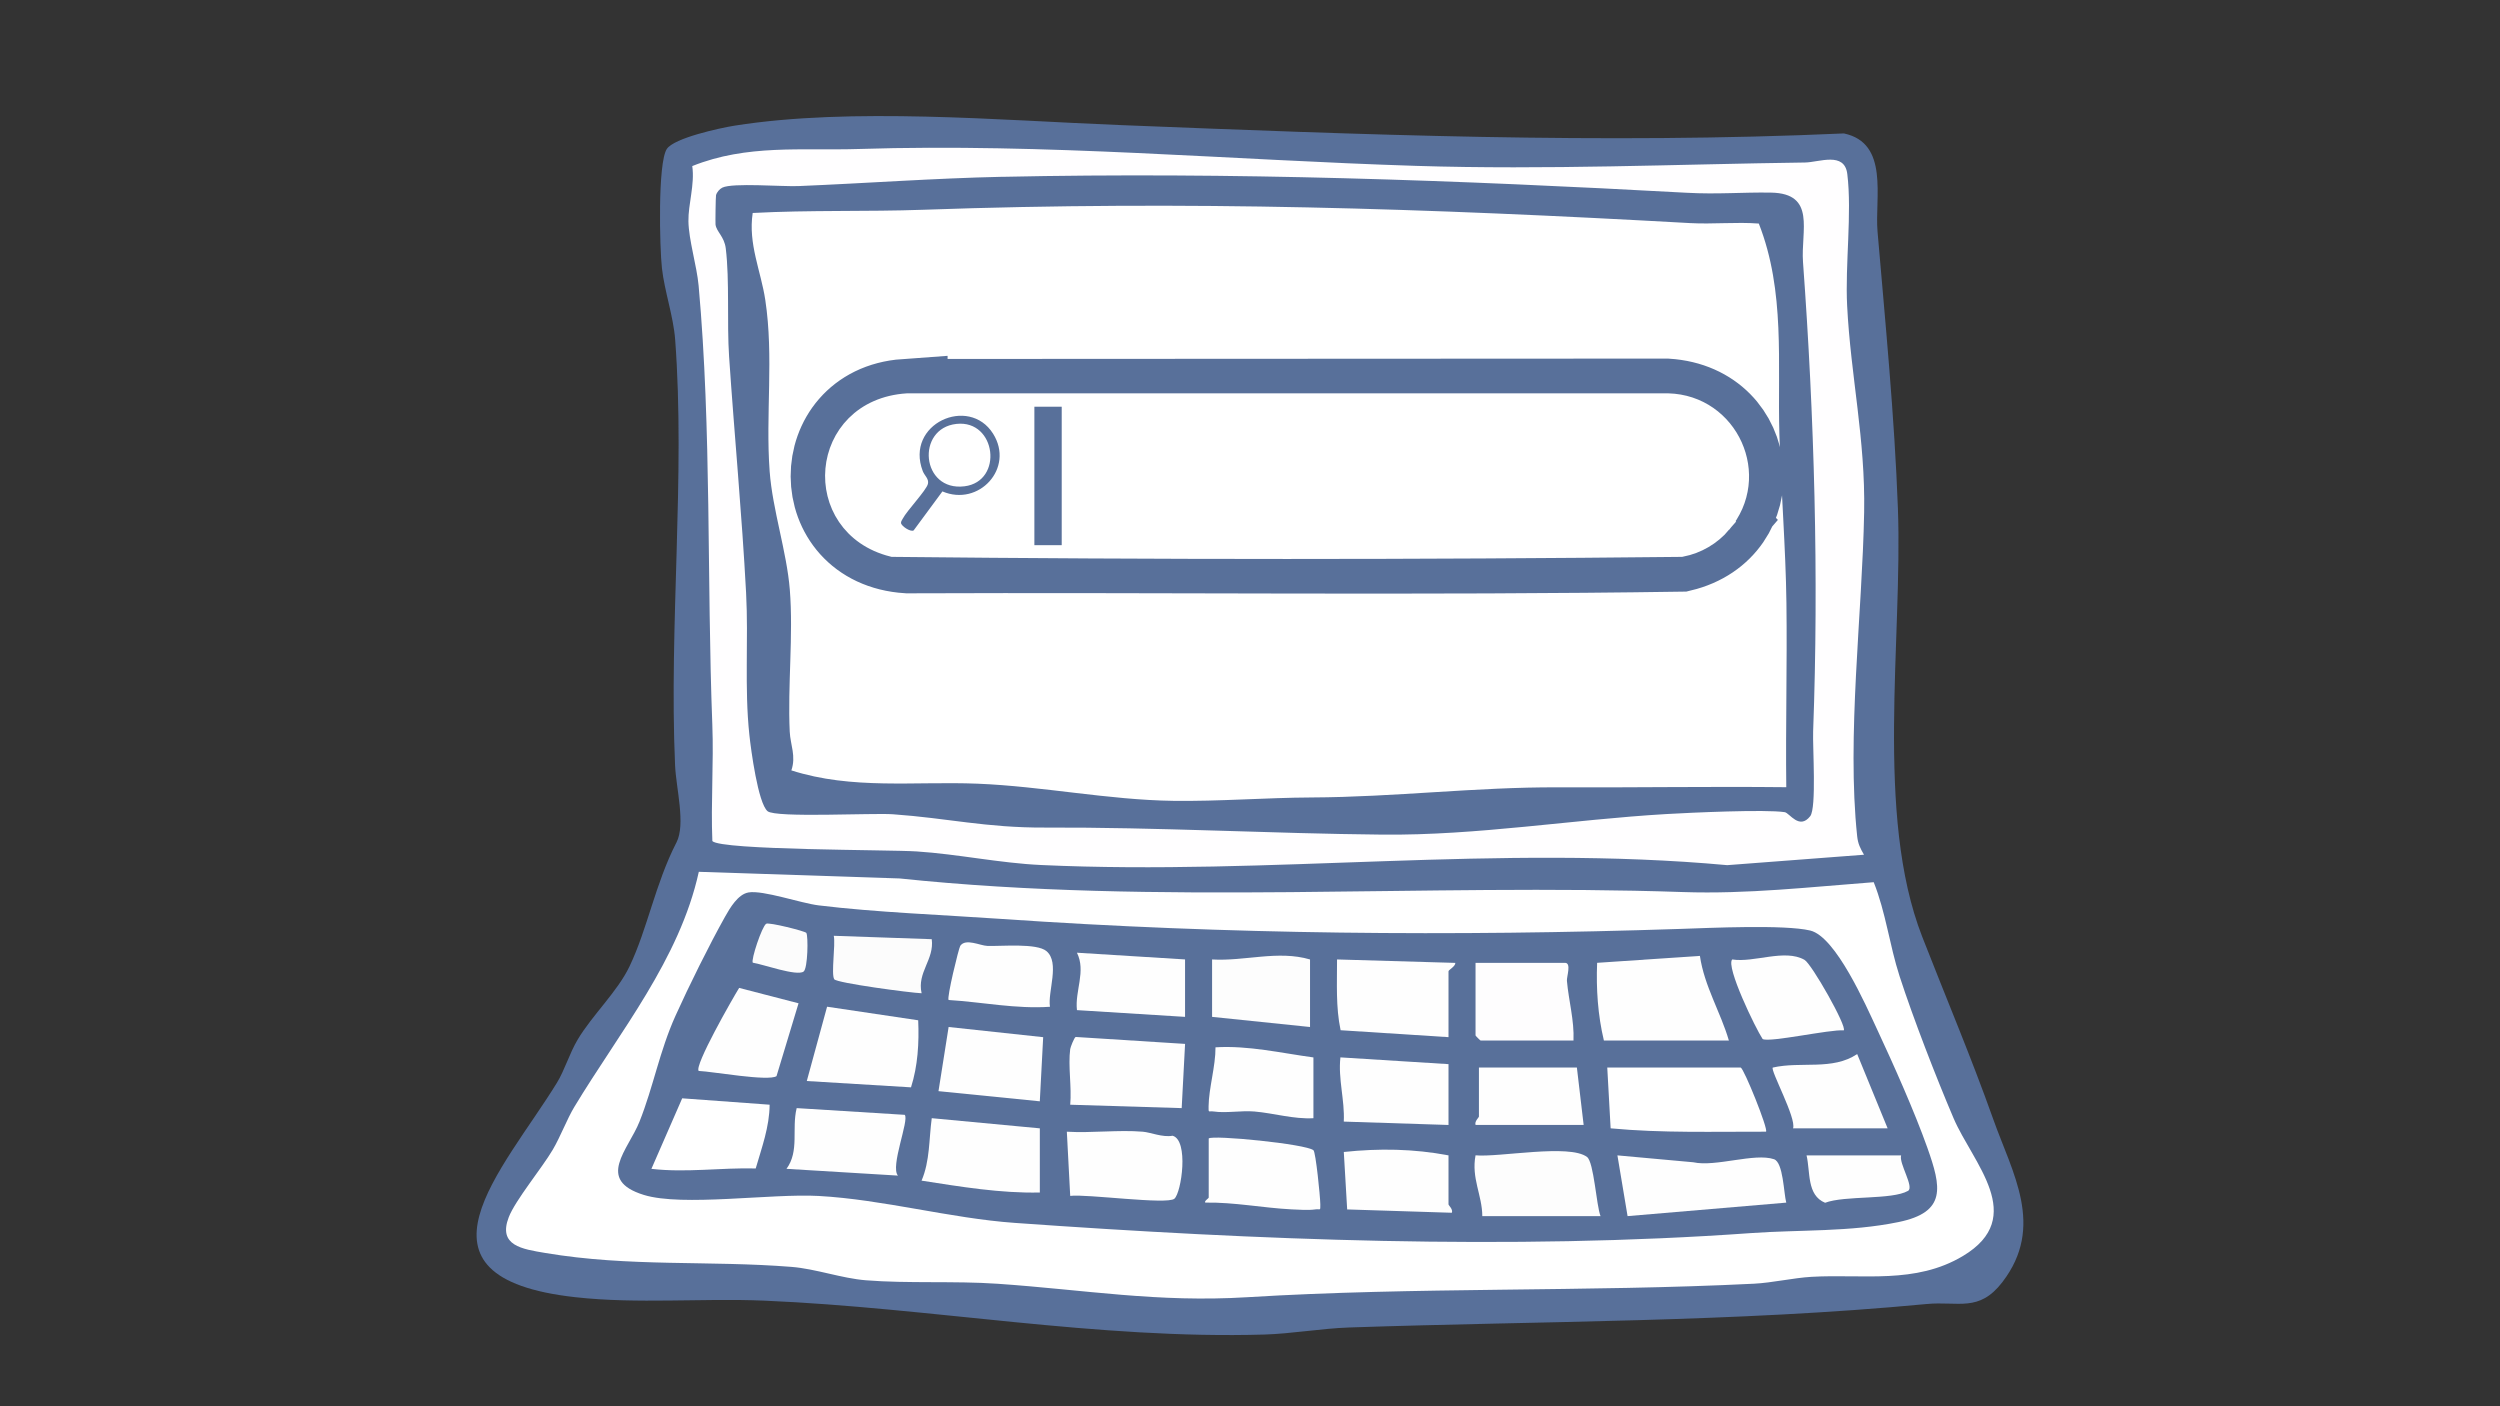
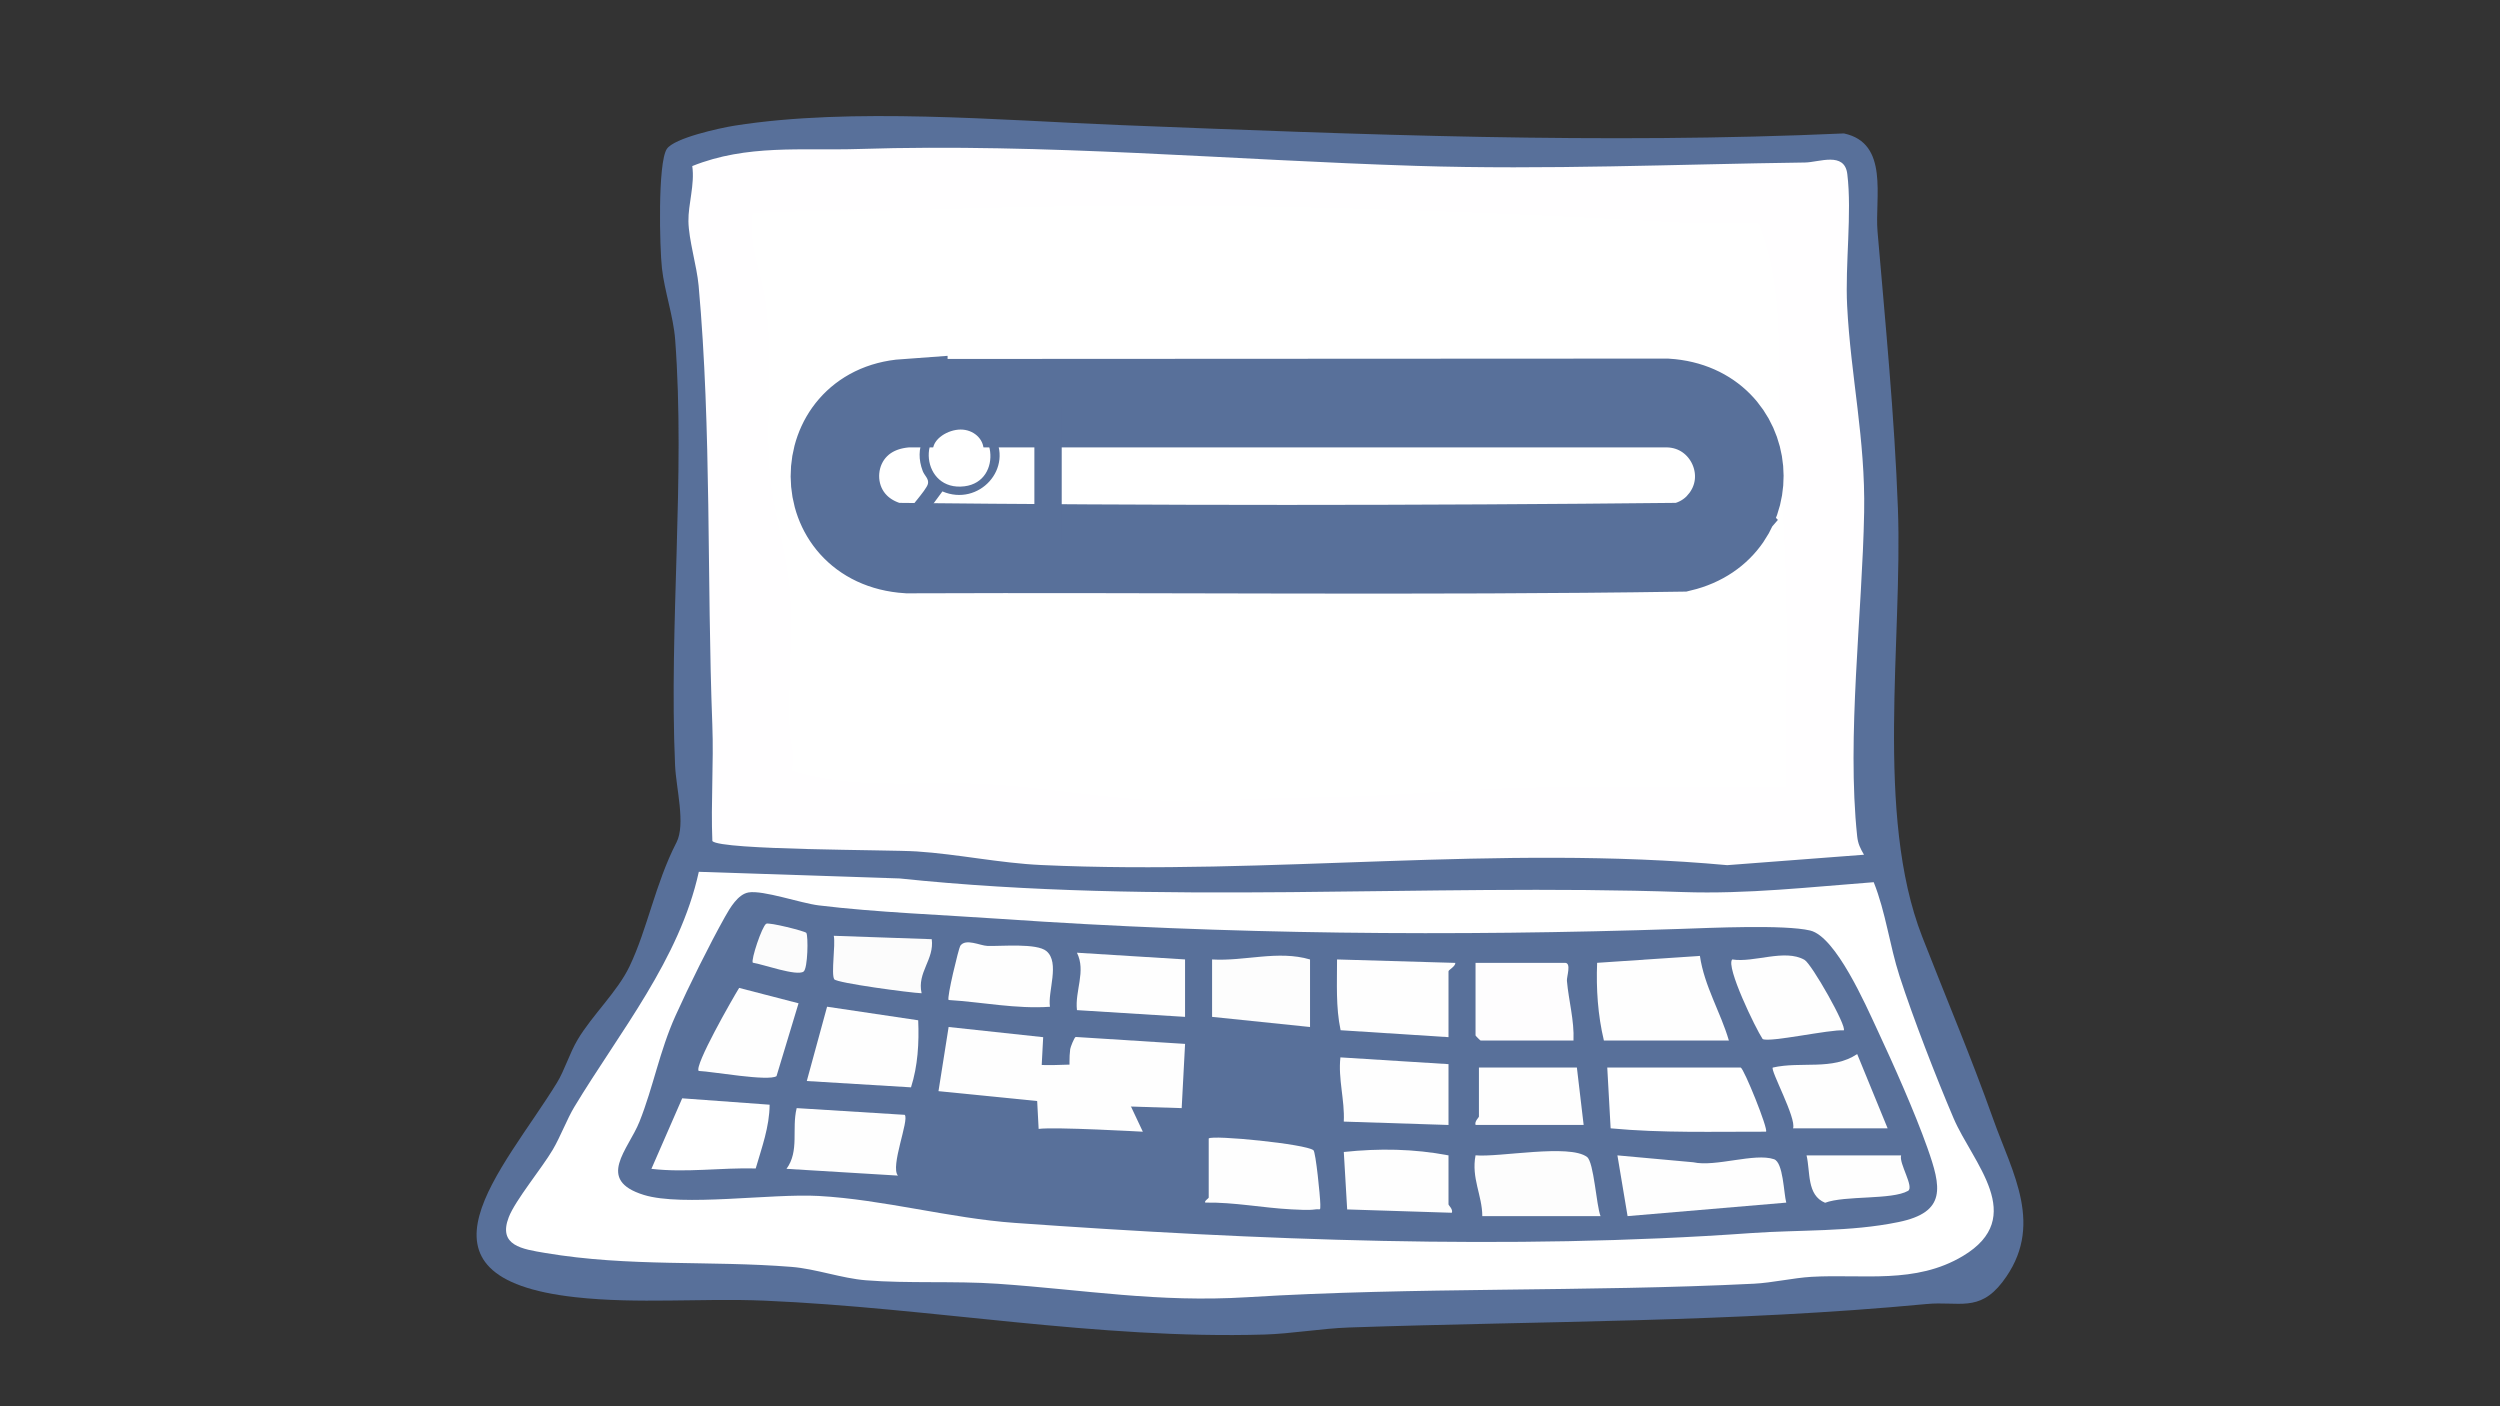
<svg xmlns="http://www.w3.org/2000/svg" id="Calque_15" data-name="Calque 15" viewBox="0 0 1179.21 663.31">
  <rect x="0" y="0" width="1179.21" height="663.31" fill="#333333" stroke="none" />
  <defs>
    <style>
      .cls-1 {
        fill: #fefefe;
      }

      .cls-2, .cls-3 {
        fill: #fff;
      }

      .cls-4 {
        fill: #fffeff;
      }

      .cls-5 {
        fill: #fdfdfd;
      }

      .cls-6 {
        stroke-width: 40px;
      }

      .cls-6, .cls-7 {
        fill: none;
        stroke: #58709a;
      }

      .cls-6, .cls-7, .cls-3 {
        stroke-miterlimit: 10;
      }

      .cls-8 {
        fill: #fefdfe;
      }

      .cls-9 {
        fill: #58709a;
      }

      .cls-7, .cls-3 {
        stroke-width: 11px;
      }

      .cls-10 {
        fill: #fcfcfc;
      }

      .cls-3 {
        stroke: #fff;
      }
    </style>
  </defs>
  <g>
    <path class="cls-9" d="M319.07,397.41c4.43-8.66-.17-25.5-.65-36.47-2.9-66.03,4.88-136.62.04-200.78-.82-10.92-5.02-22.77-6.23-33.6-1.1-9.84-2.02-49.65,2.28-56.27,3.39-5.21,25.11-9.92,32-11.02,55.14-8.74,125.35-2.51,181.47-.29,113.8,4.51,227.74,9.09,341.76,3.96,21.5,4.55,14.5,30.35,15.86,46.28,3.71,43.35,8,87.13,9.61,130.59,2.29,61.77-10.97,144.41,11.46,202.02,11.23,28.83,23.03,56.6,33.48,86.01,9.06,25.5,24.51,50.6,4.37,76.87-11.08,14.45-20.78,8.95-35.83,10.38-91.59,8.68-180.66,7.94-272.52,11.07-12.51.43-27.21,2.95-39.7,3.32-78.97,2.32-157.23-12.63-235.88-15.98-29.66-1.26-59.61,1.65-89.19-1.63-83.74-9.28-34.07-59.89-8.73-101.11,3.64-5.91,6-14.04,9.83-20.44,6.9-11.56,18.75-22.59,24.44-34.51,8.52-17.85,12.1-38.85,22.11-58.4Z" />
    <path class="cls-2" d="M883.8,416.11c5.72,14.29,7.47,29.77,12.2,44.35,6.44,19.87,17.21,47.63,25.45,66.95,9.02,21.14,35.16,46.64,4.43,65.03-22.45,13.42-47.05,8.42-71.44,9.82-8.47.49-18.62,2.82-27.03,3.24-79.49,3.96-159.58,1.5-238.98,6.37-42.59,2.61-76.41-3.48-117.9-6.34-20.33-1.4-42.29-.05-62.09-1.64-11.41-.91-23.69-5.41-35.1-6.32-38.56-3.08-76.6.11-116.11-6.56-10.89-1.84-22.47-3.41-17.24-16.92,3.09-7.99,15.66-23.14,20.75-31.81,3.7-6.3,6.69-14.41,10.14-20.13,21.4-35.46,49.67-69.61,58.74-110.93l94.71,3.13c122.67,12.87,246.44,2.21,369.57,6.42,30.09,1.03,60-2.39,89.89-4.65Z" />
    <path class="cls-4" d="M879.21,403.16l-64.5,4.92c-107.73-9.88-215.58,4.9-323.51-.06-19.65-.9-39.34-5.15-58.9-6.42-12.81-.83-92.1-.54-96.29-4.87-.75-18.25.68-36.7-.02-54.95-2.62-68.57-.3-138.79-6.46-207.03-.85-9.37-4.67-21.52-4.81-30.38-.13-8.03,3.06-17.41,1.81-26.04,25.89-10.39,51.75-7.2,78.77-8.06,87.59-2.79,174.99,5.22,262.75,7.97,61.34,1.92,122.08-.76,183.35-1.59,6.63-.09,18.63-5.28,19.94,5.41,2.27,18.53-1.07,42.67-.07,62.21,1.7,33.31,8.64,62.83,8.02,97.27-.86,47.82-8.28,105.81-3.29,152.92.39,3.64,1.49,5.69,3.22,8.71Z" />
    <path class="cls-9" d="M353.04,420.95c6.91-1.17,24.6,5.06,33.1,6.1,26.87,3.29,58.56,4.48,86.03,6.38,106.89,7.38,213.11,8.27,320.15,4.73,14.25-.47,49.39-2.13,61.51.75s26.28,35.3,31.53,46.54c7.69,16.45,17.76,39.04,23.74,55.92,6.58,18.58,9.2,30.36-13.57,35.05-23.03,4.75-46.56,3.56-69.67,5.21-113.64,8.13-233.44,3.29-347.31-4.82-30.21-2.15-62.02-11.03-92.45-12.7-22.31-1.23-64.22,5.12-82.37-.47-22.98-7.07-7.37-21.3-2.08-34.62,6.58-16.55,9.43-33.16,16.98-49.93,6.25-13.87,15.98-33.54,23.38-46.72,2.31-4.12,6.08-10.57,11.03-11.41Z" />
-     <path class="cls-9" d="M472.61,83.41c108.37-2.33,215.19,1.61,322.93,7.51,14.73.81,26.21-.29,39.76-.07,21.51.35,14.07,18.02,15.15,32.78,5.35,73.11,7.49,148.17,4.78,221.32-.28,7.56,1.67,36.13-1.38,40.03-5.15,6.61-9.77-1.54-12.01-1.89-9.03-1.41-44.72.23-55.91.89-44.5,2.61-88.99,10.13-133.84,9.7-53.04-.51-105.94-3.53-159.31-3.33-27.83.11-45.51-4.42-71.65-6.28-9.58-.68-55.28,1.79-59.09-1.45-4.49-3.81-7.84-29.06-8.58-36.03-2.37-22.32-.36-44.67-1.54-66.96-1.97-37.17-5.52-74.34-8.02-111.47-1.06-15.83.28-35.88-1.57-51.01-.69-5.62-4.41-7.84-4.83-11.24-.1-.78.06-13.19.24-13.86.37-1.39,1.69-2.92,2.97-3.55,4.89-2.38,28.22-.41,35.91-.73,31.84-1.31,63.97-3.69,96-4.38Z" />
    <path class="cls-1" d="M756.53,490.8c-2.86-12.01-3.68-24.31-3.19-36.65l48.48-3.27c2.08,14.28,9.78,26.57,13.66,39.92h-58.95Z" />
    <path class="cls-2" d="M821.06,503.54c1.55.51,13.12,29.13,11.94,30.26-24.46-.06-48.95.71-73.29-1.58l-1.59-28.68h62.93Z" />
    <path class="cls-1" d="M842.56,567.26l-74.86,6.36-4.79-28.65,35.77,3.25c10.46,2.34,28.93-4.53,38.08-1.44,4.41,1.49,4.58,16.08,5.79,20.48Z" />
    <path class="cls-1" d="M683.24,489.21l-50.9-3.27c-2.32-10.98-1.65-22.21-1.68-33.38l55.77,1.62c.17,1.64-3.19,3.29-3.19,3.97v31.07Z" />
    <path class="cls-8" d="M742.19,490.8h-43.81c-.17,0-2.39-2.22-2.39-2.39v-34.25h42.22c3.1,0,.71,6.57.88,8.5.82,9.28,3.52,18.71,3.1,28.15Z" />
-     <path class="cls-1" d="M490.47,532.22v30.27c-18.68.4-37.38-2.75-55.79-5.6,3.99-9.28,3.47-19.57,4.81-29.46l50.98,4.79Z" />
    <path class="cls-1" d="M504.81,494.78c.1-.78,1.88-5.47,2.58-5.66l51.59,3.27-1.6,30.29-52.58-1.6c.77-8.31-1.06-18.22,0-26.29Z" />
    <path class="cls-5" d="M754.94,573.64h-55.76c-.05-9.93-5.26-17.93-3.19-28.69,11.2,1.02,44.33-5.51,52.6.79,3.25,2.48,4.37,22.93,6.36,27.89Z" />
-     <path class="cls-1" d="M539.06,533.81c3.66.3,9.29,2.77,14.03,1.9,7.74,2.13,4.21,26.76.86,29.7s-41.82-2.35-49.15-1.32l-1.59-30.28c11.66.7,24.31-.96,35.85,0Z" />
+     <path class="cls-1" d="M539.06,533.81s-41.82-2.35-49.15-1.32l-1.59-30.28c11.66.7,24.31-.96,35.85,0Z" />
    <path class="cls-1" d="M433.1,481.25c.45,10.66-.15,21.42-3.39,31.63l-49.16-2.98,9.57-35.05,42.98,6.4Z" />
    <path class="cls-1" d="M570.13,537c1.76-1.76,45.94,2.59,49.41,5.56,1.08.93,3.19,21.77,3.23,25.49.03,3.4.05,2.04-2.4,2.41-3.06.47-7.9.14-11.19-.02-13.4-.68-27.13-3.43-40.64-3.19-.79-.57,1.59-2.03,1.59-2.37v-27.88Z" />
    <path class="cls-1" d="M683.24,501.95v28.68l-49.4-1.59c.5-10.2-2.72-20.06-1.59-30.29l50.99,3.19Z" />
    <path class="cls-2" d="M363.02,521.07c-.06,10.43-3.72,20.26-6.56,30.07-16.67-.41-32.74,2.08-49.2.19l14.52-33.27,41.23,3.01Z" />
    <path class="cls-1" d="M869.66,486.01c-6.27-.57-35.34,5.91-38.26,4.07-3.24-4.8-17.52-34.28-14.33-37.52,10.29,1.64,24.74-5.12,34.08.18,3.39,1.92,20.18,31.55,18.51,33.27Z" />
-     <path class="cls-1" d="M619.52,498.76v28.68c-9.38.52-18.69-2.39-27.9-3.17-6.1-.51-13.45.86-19.15,0-2.46-.37-2.44.97-2.4-2.42.09-8.55,3.33-19.03,3.26-27.85,15.58-.94,30.86,2.7,46.19,4.77Z" />
    <path class="cls-1" d="M426.74,525.86c2.27,2.28-6.97,24.5-3.19,28.65l-52.57-3.19c6.16-8.42,2.37-18.82,4.8-28.64l50.96,3.17Z" />
    <path class="cls-5" d="M617.92,452.56v31.86l-46.2-4.78v-27.08c15.42.92,31.04-4.45,46.2,0Z" />
    <polygon class="cls-1" points="492.05 489.22 490.46 519.47 442.67 514.68 447.45 484.42 492.05 489.22" />
    <path class="cls-1" d="M329.55,505.13c-2.13-2.46,16.02-34.18,19.09-39.15l28.02,7.26-10.39,34.36c-3.87,2.57-30.21-2.19-36.72-2.46Z" />
    <path class="cls-1" d="M558.97,452.56v27.08l-50.99-3.18c-1.03-9.1,4.36-18.27,0-27.08l50.98,3.17Z" />
    <path class="cls-1" d="M683.24,544.97v23.1c0,.5,2.19,2.26,1.59,3.97l-49.39-1.57-1.59-27.1c16.66-1.76,32.88-1.53,49.4,1.6Z" />
    <path class="cls-1" d="M890.36,532.22h-44.61c1.7-4.67-10.85-27.54-9.55-28.67,13.22-3.04,28.2,1.49,39.8-6.38l14.36,35.05Z" />
    <path class="cls-1" d="M743.79,503.54l3.19,27.08h-50.98c-.59-1.72,1.59-3.5,1.59-3.98v-23.1h46.2Z" />
    <path class="cls-1" d="M495.25,474.88c-16.1,1.1-31.83-2.2-47.81-3.2-.95-.9,4.77-24.47,5.51-25.55,2.54-3.68,9.35-.06,12.83.05,6.66.21,23.22-1.42,27.82,2.45,6.43,5.41.53,19.09,1.65,26.25Z" />
    <path class="cls-10" d="M439.49,443c1.28,9.65-7.03,15.63-4.78,25.5-5.15-.17-40.1-4.84-41.21-6.6-1.55-2.46.67-16.31-.22-20.5l46.22,1.6Z" />
    <path class="cls-1" d="M896.73,544.97c-1.15,3.74,6.33,15.01,3.23,16.76-7.68,4.33-29.75,2.06-39.09,5.6-8.74-3.61-6.89-14.53-8.75-22.36h44.61Z" />
    <path class="cls-10" d="M380.33,440.03c.95,1.46.72,16.79-1.29,18.24-3.22,2.34-19.25-3.48-23.96-4.18-.95-1.31,4.34-17.16,6.32-18.37,1.31-.81,18.4,3.5,18.93,4.31Z" />
    <path class="cls-2" d="M829.61,105.45c12.58,32.11,8.74,65.8,9.7,99.43.76,26.44,2.97,53.07,3.32,79.53.38,28.95-.42,57.97-.07,86.9-35.76-.39-71.74.22-107.6.06-38.67-.17-77.07,4.6-116.3,4.78-21.56.1-43.77,1.89-65.33,1.59-30.49-.42-61.68-6.86-92.27-8.09-29.54-1.19-59.13,2.92-87.79-6.27,2.32-6.74-.47-11.99-.77-18.29-1.02-21.81,1.76-45.42.04-66.96-1.42-17.82-8.17-37.72-9.51-55.81-1.98-26.85,2.01-53.87-2.05-80.79-2.09-13.83-8.14-26.45-5.95-41.07,26.77-1.43,53.75-.57,80.53-1.52,124.72-4.42,237.56-.64,361.61,6.29,10.76.6,21.69-.6,32.43.22Z" />
-     <rect class="cls-2" x="433.54" y="197.34" width="41.61" height="17.67" />
    <g>
      <path class="cls-2" d="M425.49,192.45c-45.27,3.23-45.82,67.53,1.08,70.54,121.6-.51,243.36,1.05,364.87-.78,40.94-9.78,36.65-67.15-6.79-69.94l-359.16.18Z" />
      <path class="cls-6" d="M426.96,189.32l359.16-.18c43.45,2.79,47.73,60.15,6.79,69.94-121.51,1.83-243.27.28-364.87.78-46.9-3.01-46.35-67.31-1.08-70.54ZM811.43,246.33c18.38-21.64,3.39-54.57-24.69-55.3h-358.7c-41.09,2.64-45.23,56.48-6.79,66.14,123.73,1.32,247.92,1.32,371.65,0,7.21-1.4,13.8-5.27,18.53-10.84Z" />
-       <path class="cls-3" d="M811.43,246.33c-4.73,5.57-11.32,9.44-18.53,10.84-123.73,1.32-247.92,1.32-371.65,0-38.44-9.66-34.3-63.51,6.79-66.14h358.7c28.08.73,43.06,33.66,24.69,55.3ZM495.29,197.34h-1.89v54.31h1.89v-54.31ZM432.02,249.63l12.72-17.25c16.05,6.9,32-10.28,22.4-25.53-10.72-17.03-39.06-4.31-31.09,16.56.76,2,2.84,3.4,2.28,5.65-.72,2.91-9.26,11.74-11.16,15.42-.3.58-.76,1.13-.74,1.83.04,1.3,4.16,4.15,5.58,3.32Z" />
      <rect class="cls-7" x="493.4" y="197.34" width="1.89" height="54.31" />
      <path class="cls-9" d="M430.94,250.19c-1.52.88-5.91-2.15-5.95-3.54-.02-.74.47-1.34.79-1.95,2.03-3.92,11.13-13.35,11.9-16.45.59-2.4-1.62-3.9-2.43-6.03-8.5-22.26,21.72-35.84,33.16-17.67,10.25,16.27-6.77,34.6-23.89,27.24l-13.57,18.4ZM451.13,199.95c-19.2,2.11-16.65,31.97,3.8,29.43,18.5-2.3,15.04-31.5-3.8-29.43Z" />
    </g>
  </g>
  <path class="cls-2" d="M463.97,212.31c0,5.36-4.85,9.7-10.83,9.7s-13.09-4.34-13.09-9.7,7.11-9.7,13.09-9.7,10.83,4.34,10.83,9.7Z" />
</svg>